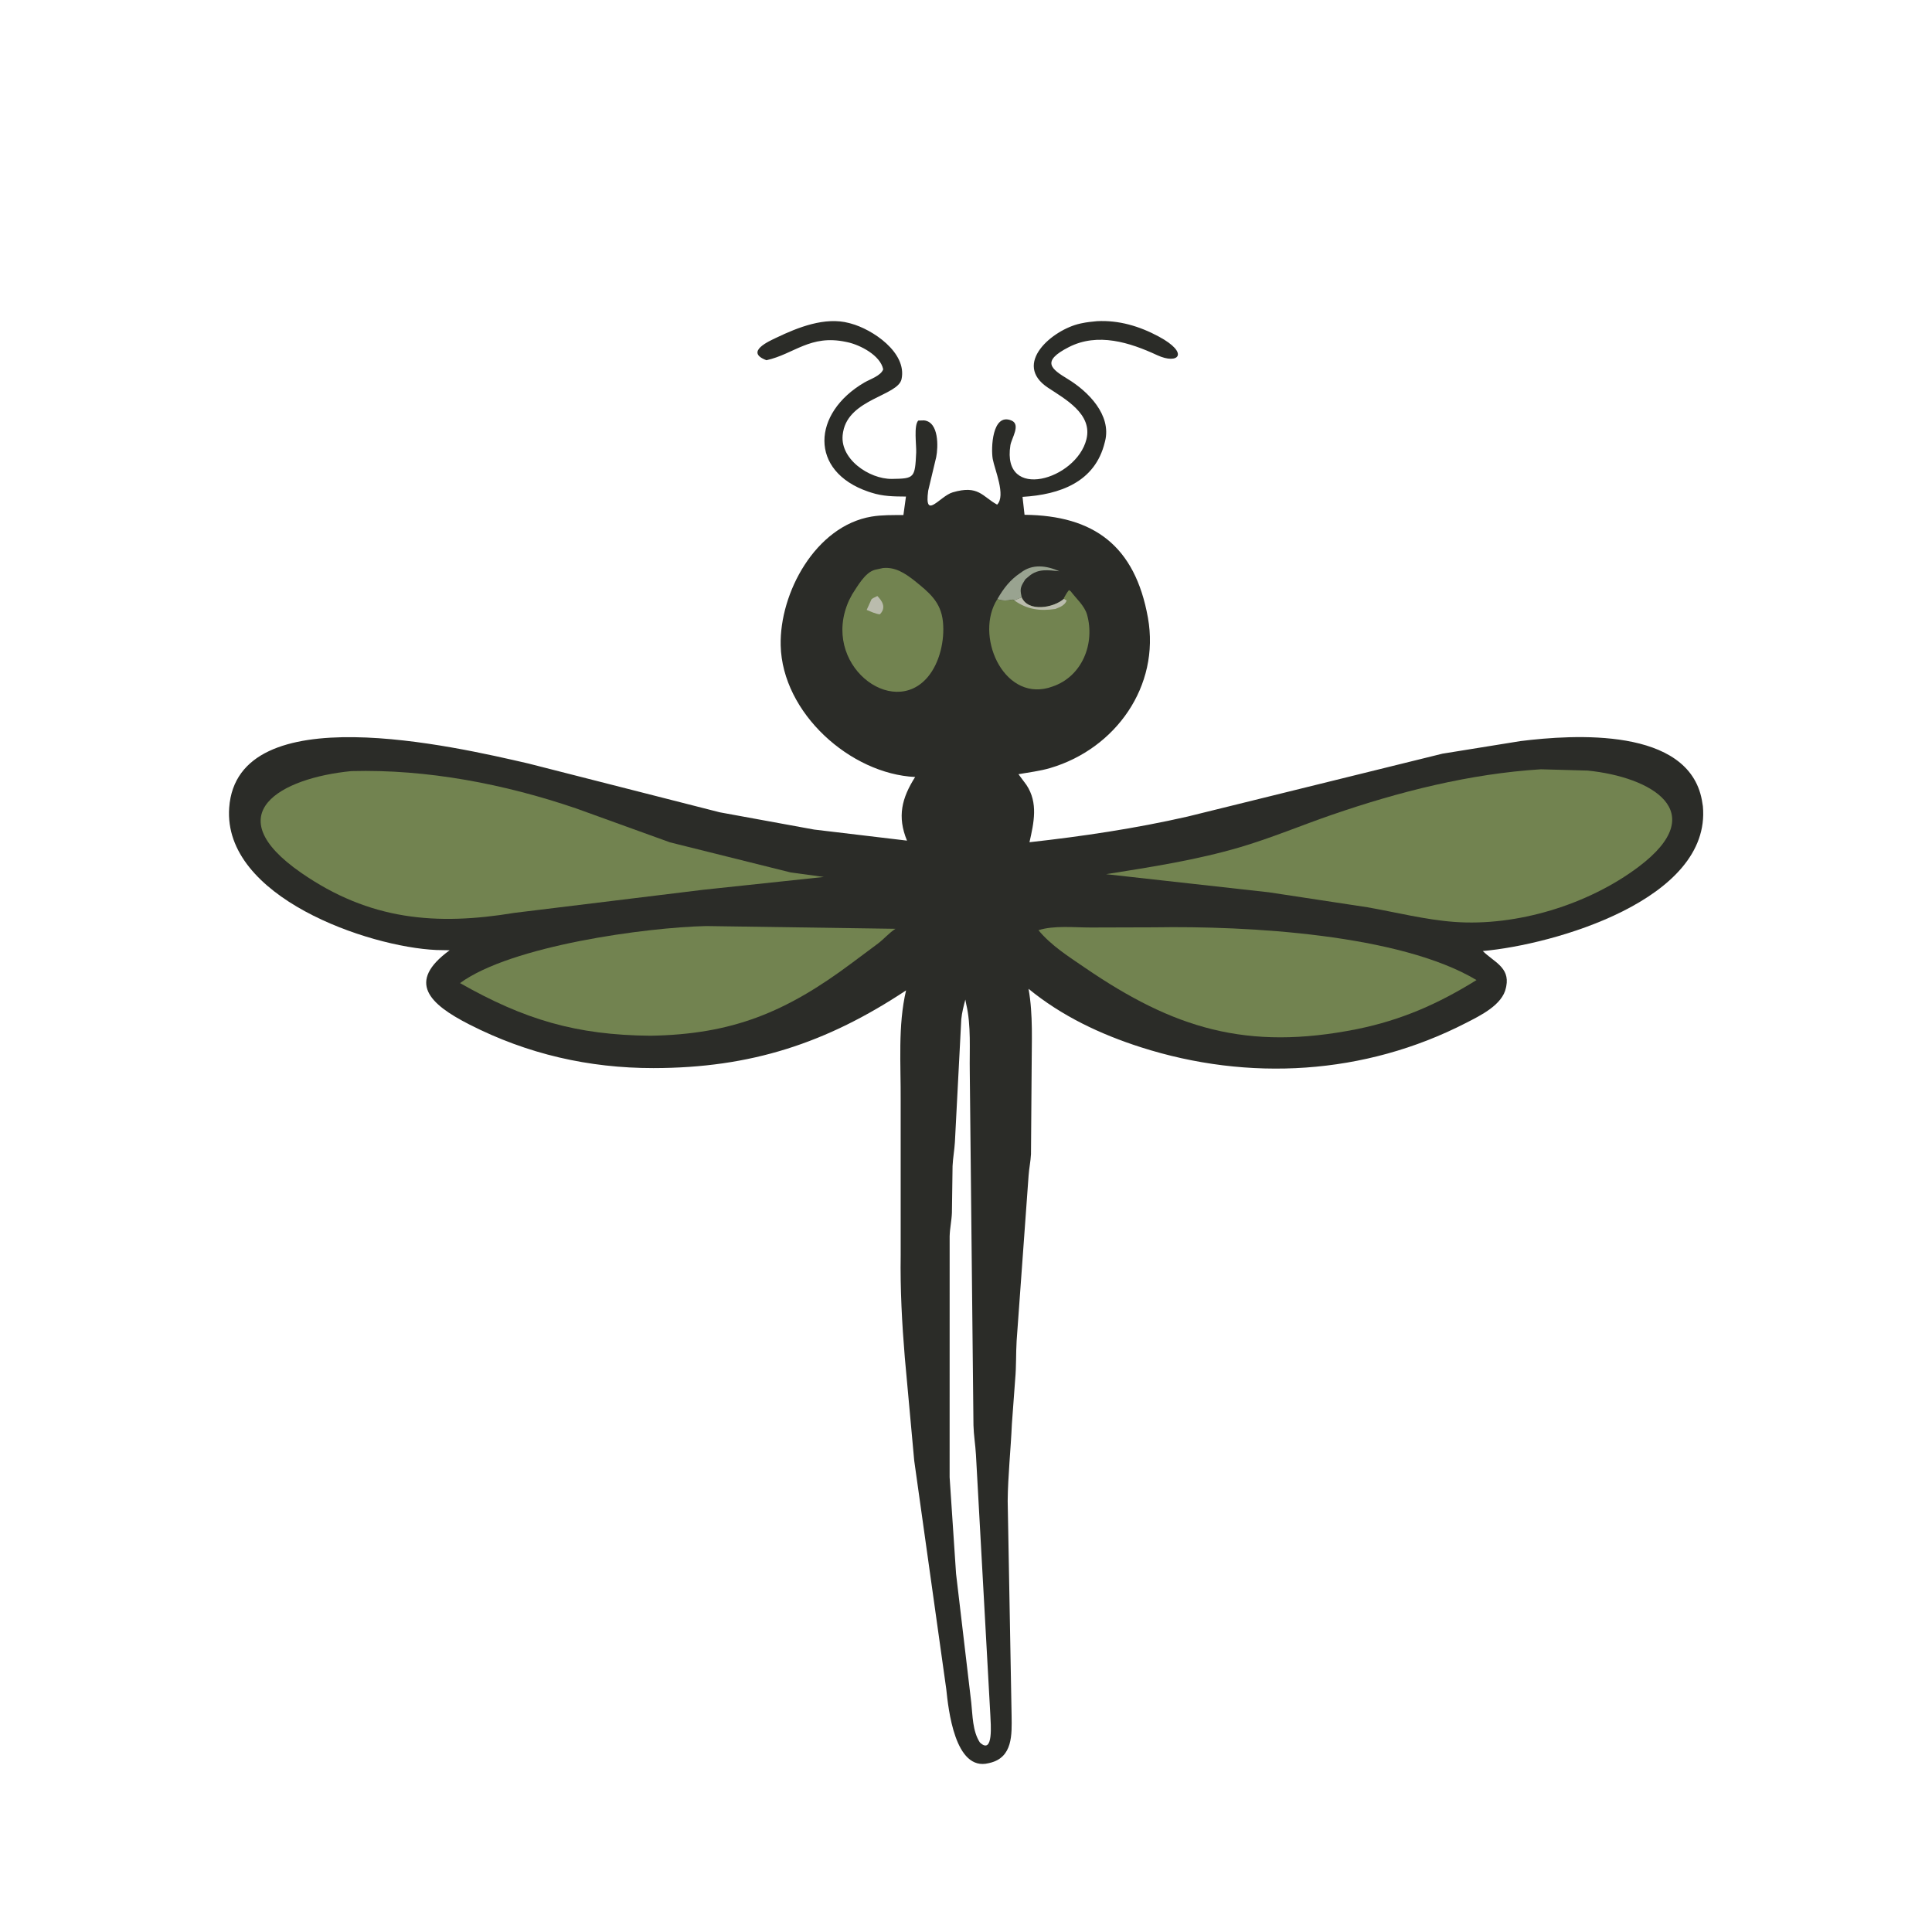
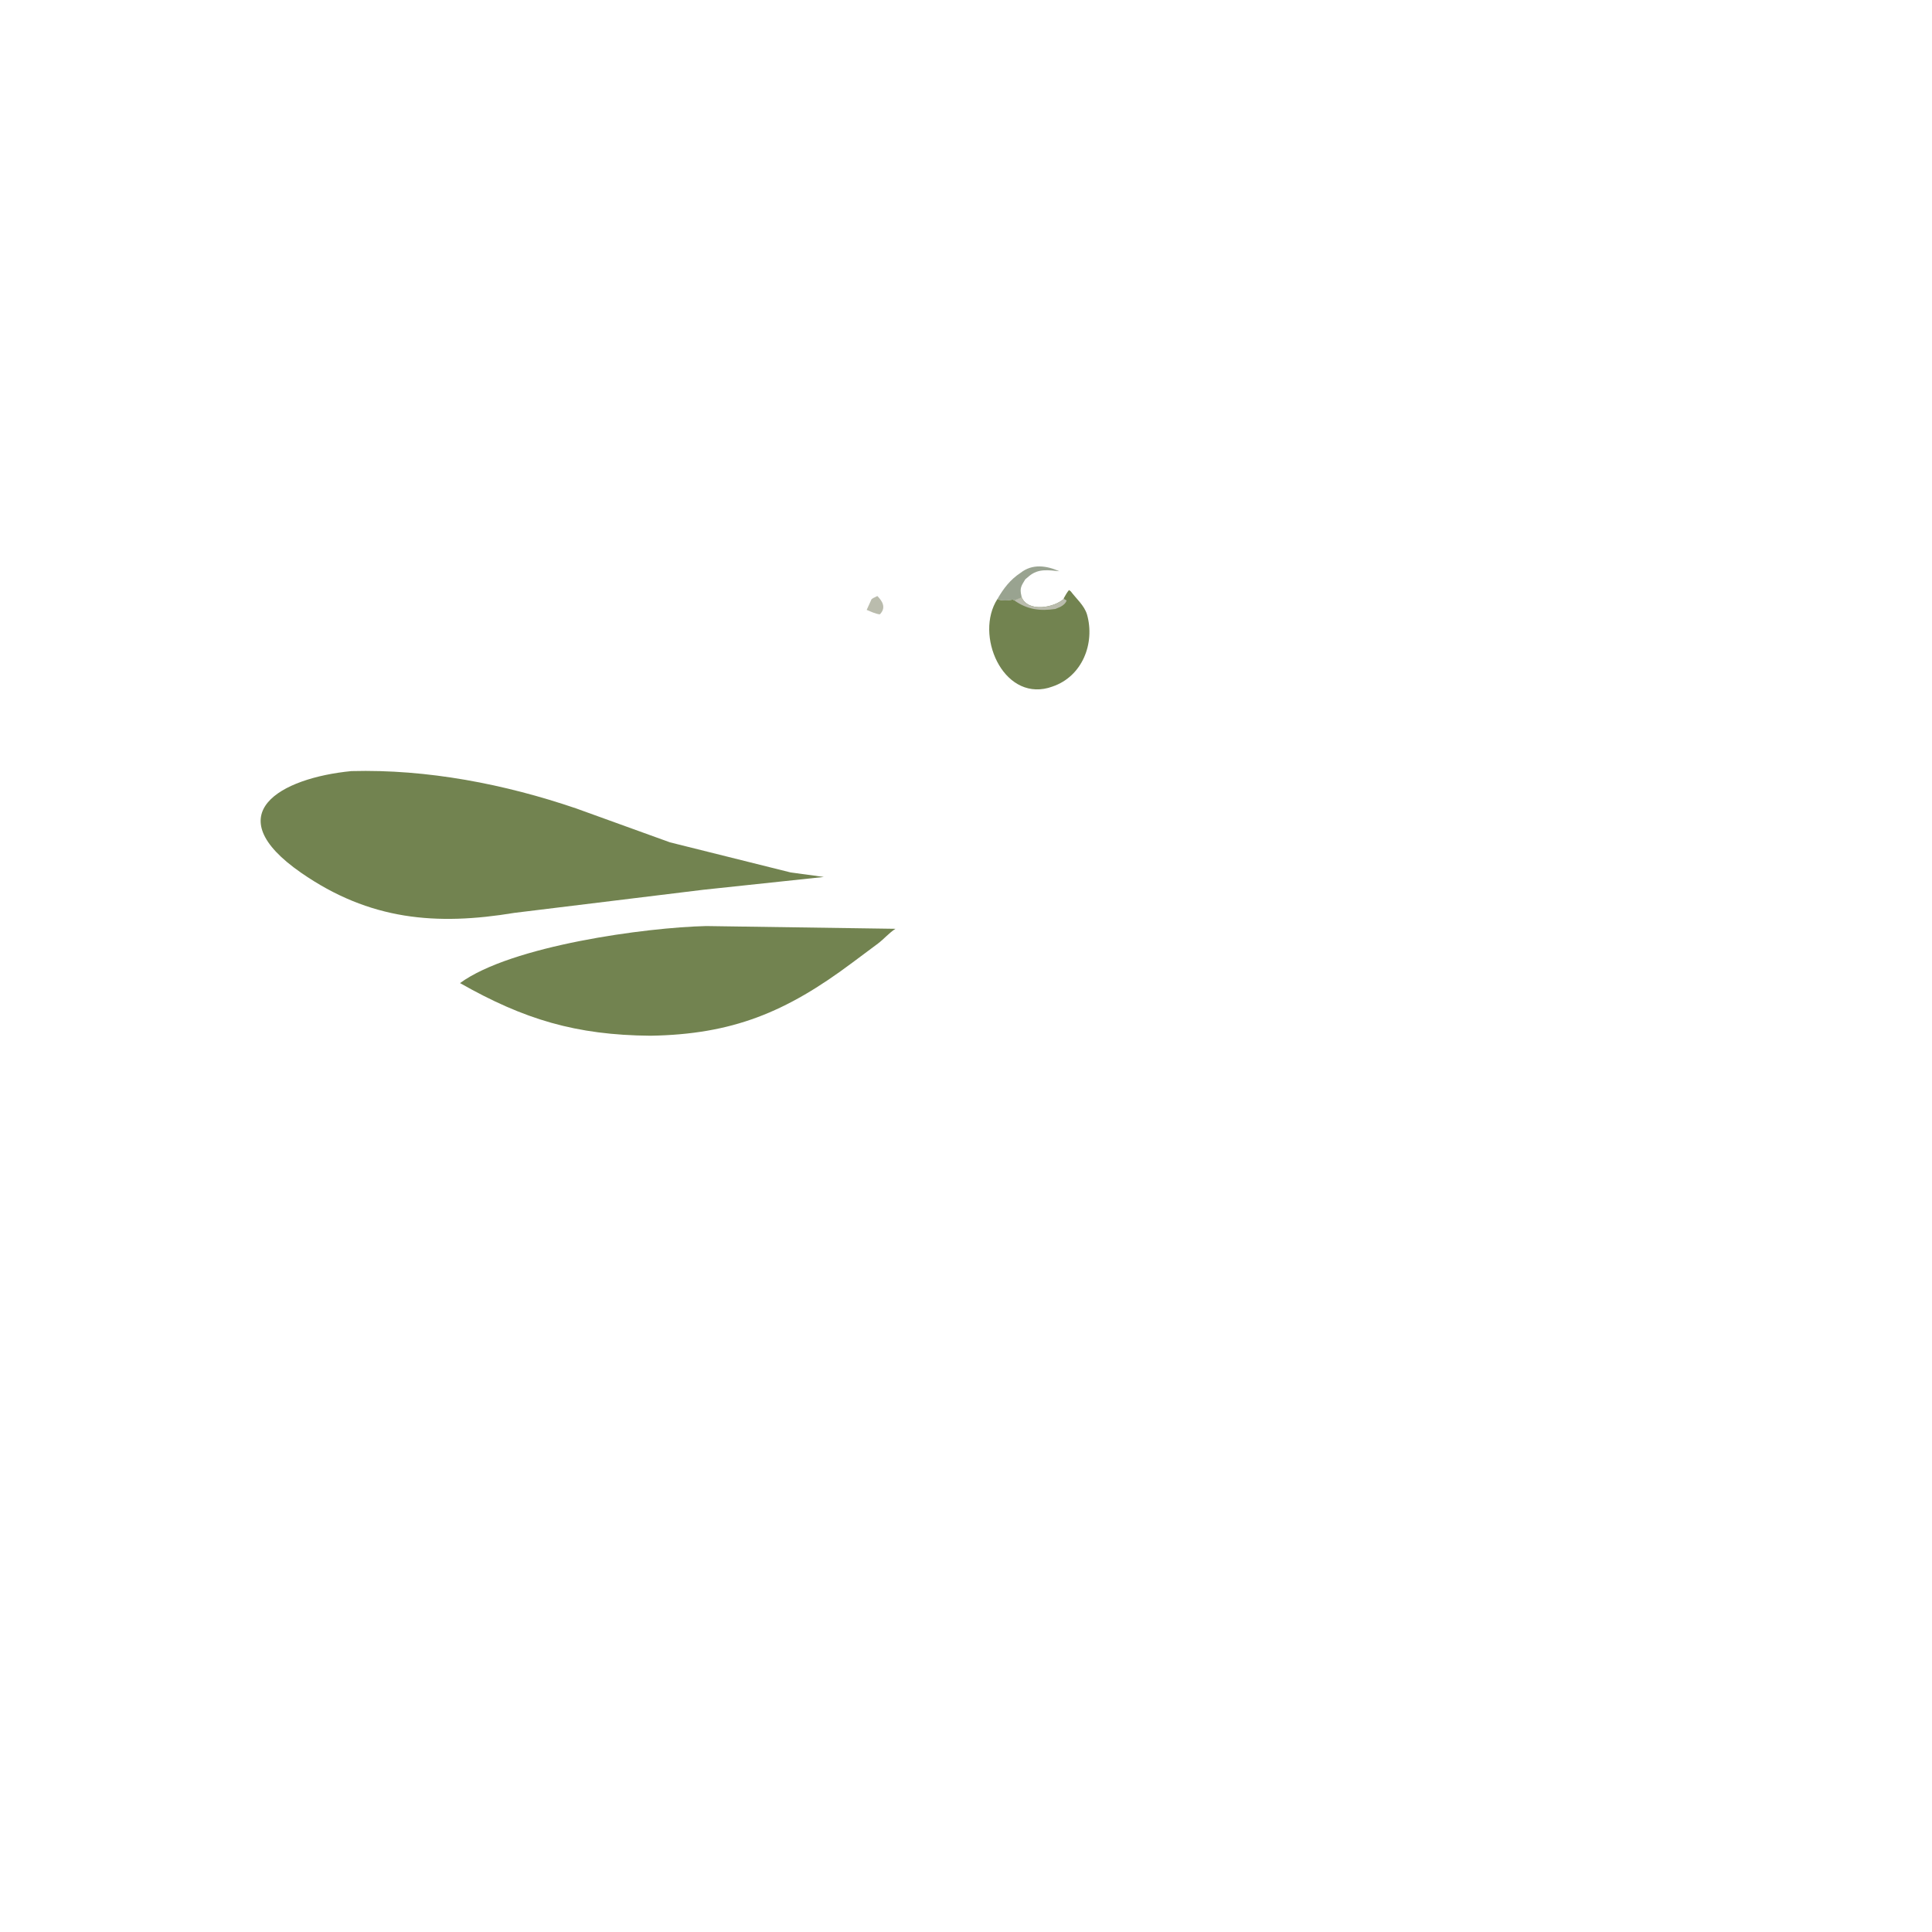
<svg xmlns="http://www.w3.org/2000/svg" version="1.1" style="display: block;" viewBox="0 0 2048 2048" width="640" height="640">
-   <path transform="translate(0,0)" fill="rgb(43,44,40)" d="M 1162.87 340.45 C 1186.13 339.254 1207.88 345.776 1228.23 356.698 C 1261.46 374.53 1249.07 386.909 1226.66 376.5 C 1197.49 362.955 1163.67 352.274 1133 367.952 C 1103.32 383.128 1114.18 391.012 1132 401.856 C 1153.44 414.908 1178.44 439.847 1171.41 467.75 L 1171.08 469 C 1160.85 511.051 1123.6 524.324 1083.92 526.701 L 1086.05 545.701 C 1159.43 546.441 1203.15 578.383 1216.85 654.793 C 1229.85 727.322 1182.6 793.654 1113.39 814.113 C 1102.36 817.375 1090.91 818.668 1079.62 820.685 L 1088.08 832.083 C 1100.75 851.123 1095.9 872.262 1091.29 892.799 C 1147.67 886.538 1203.5 878.217 1258.84 865.606 L 1529.07 798.926 L 1611.79 785.577 C 1668.15 778.571 1789.73 770.645 1804.08 848.195 L 1805.12 854.637 C 1814.31 953.668 1646.99 1001.51 1571.8 1008.13 C 1583.37 1019.63 1600.59 1025.37 1596.72 1045.38 L 1596.38 1047.01 C 1592.71 1065.37 1568.93 1076.68 1554.07 1084.33 C 1446.52 1139.63 1323.46 1146.64 1209.5 1110.17 C 1166.31 1096.34 1125.53 1077.04 1090.3 1048.19 C 1095.26 1075.66 1093.57 1105.06 1093.58 1132.88 L 1092.89 1223.5 C 1092.51 1231.09 1090.87 1238.49 1090.36 1246.04 L 1077.67 1421.36 C 1076.86 1434.84 1077.38 1448.58 1076.14 1462 L 1072.64 1509.5 C 1071.46 1536.62 1068.43 1564.66 1068.19 1591.09 L 1072.34 1818.75 C 1072.62 1838.69 1073.64 1862.81 1049.49 1868.69 L 1048 1869.04 C 1012.08 1878.1 1005.28 1811.36 1003.08 1790.5 L 969.11 1548.35 L 959.128 1439 C 956.131 1402.8 954.192 1366.59 954.763 1330.25 L 954.748 1166.46 C 955.007 1128.25 951.673 1087.18 960.464 1049.87 C 876.223 1105.69 795.953 1132.14 692.749 1132.22 C 624.116 1132.27 559.081 1117.39 497.495 1085.97 C 455.054 1064.32 430.561 1040.89 476.632 1007.32 L 462.5 1007.04 C 390.206 1003.8 236.162 950.805 242.946 856.241 C 251.481 737.265 482.219 791.431 559.879 809.299 L 762.978 861.071 L 862.915 879.354 L 961.463 891.097 C 950.896 865.609 955.924 845.959 970.096 823.645 C 901.533 820.39 829.256 755.972 827.555 684.204 C 826.237 628.598 864.459 557.567 923.92 547.599 C 934.992 545.743 946.456 546.044 957.655 545.955 L 960.356 526.374 C 947.402 526.272 936.019 526.231 923.5 522.167 L 920.446 521.175 C 857.356 499.594 860.805 437.748 916.38 405.417 C 922.536 401.836 933.812 398.314 936.226 391.5 C 933.196 376.575 911.697 365.628 898.399 362.755 L 896.5 362.365 C 858.789 354.416 841.837 375.294 812.5 381.853 C 788.923 373.098 815.452 361.574 823.164 357.882 C 845.911 346.991 874.549 335.609 900.078 342.448 L 902 342.977 C 924.642 349.021 961.713 373.635 955.67 401.894 C 951.899 419.526 900.208 422.715 893.803 457.528 L 893.578 458.852 C 888.77 485.989 921.362 508.026 945.5 507.666 C 969.296 507.311 969.944 506.78 971.196 479.637 C 971.546 472.063 968.439 450.919 973.418 445.809 L 979.5 445.64 C 995.419 447.277 994.575 473.837 992.408 484.63 L 983.917 520.181 C 979.587 552.222 996.16 525.947 1009.89 521.907 C 1037.35 513.829 1041.21 526.324 1057 534.932 C 1066.52 525.336 1054.35 497.774 1052.33 486.5 C 1050.37 475.529 1051.65 437.425 1072.06 445.709 C 1082.46 449.928 1072.23 464.571 1071.06 472 C 1061.61 531.917 1141.05 508.648 1151.67 465.616 C 1158.24 438.985 1129.54 423.288 1111 411.049 C 1072.67 385.745 1115.68 349.457 1145.04 343.003 L 1146.5 342.696 C 1151.95 341.501 1157.33 340.969 1162.87 340.45 z M 1023.3 1059.59 C 1021.48 1066.57 1019.69 1073.3 1019 1080.5 L 1012.23 1210.74 C 1011.74 1219.2 1010.15 1227.51 1009.76 1235.98 L 1009.07 1285.5 C 1008.78 1293.77 1006.9 1301.98 1006.67 1310.34 L 1006.64 1565.89 L 1013.46 1668.19 L 1029.56 1804.69 C 1031.09 1818.6 1030.86 1835.15 1038.74 1847.13 C 1053.42 1860.74 1050.11 1826.72 1049.83 1818.64 L 1034.54 1542 C 1033.96 1531.57 1032.17 1521.34 1031.91 1510.77 L 1028 1136.08 C 1027.6 1113.03 1029.59 1087.05 1024.24 1064.5 L 1023.3 1059.59 z" />
  <path transform="translate(0,0)" fill="rgb(153,163,144)" d="M 1081.89 607.198 C 1094.39 597.372 1109.26 599.527 1122.98 605.534 C 1111.28 604.417 1100.82 602.488 1091 610.594 L 1086.84 614.121 C 1082.71 620.882 1080.74 623.323 1082.72 631.56 L 1083.02 633.21 L 1075.2 636.451 L 1073.47 635.569 C 1068.87 636.743 1061.58 637.146 1057.27 635.053 C 1063.76 623.742 1070.9 614.422 1081.89 607.198 z" />
  <path transform="translate(0,0)" fill="rgb(114,131,80)" d="M 1127.7 634.845 L 1127.56 634.301 C 1129.29 631.254 1130.89 628.179 1133.17 625.5 L 1135.07 626.86 C 1141.05 634.805 1149.3 641.695 1152.26 651.306 C 1160.99 681.959 1147.28 717.098 1115.66 727.759 L 1111.23 729.195 C 1062.64 742.162 1032.94 672.814 1057.27 635.053 C 1061.58 637.146 1068.87 636.743 1073.47 635.569 L 1075.2 636.451 L 1083.02 633.21 C 1089.94 649.155 1116.89 644.403 1127.7 634.845 z" />
  <path transform="translate(0,0)" fill="rgb(186,188,173)" d="M 1075.2 636.451 L 1083.02 633.21 C 1089.94 649.155 1116.89 644.403 1127.7 634.845 L 1130.69 636.5 C 1129.66 639.593 1126.95 641.824 1124.04 643.305 L 1118.8 645.512 C 1102.49 647.978 1088.8 646.138 1075.2 636.451 z" />
-   <path transform="translate(0,0)" fill="rgb(114,131,80)" d="M 903.263 630.161 C 908.932 621.568 916.963 606.663 927.62 603.964 L 936 602.145 C 949.215 600.849 959.561 607.876 969.401 615.536 C 984.86 628.059 997.462 637.987 999.565 659.156 C 1001.5 678.589 996.264 702.283 983.63 717.46 C 946.01 762.654 869.541 703.851 899.947 636.525 L 903.263 630.161 z" />
  <path transform="translate(0,0)" fill="rgb(186,188,173)" d="M 930.018 631.813 C 935.118 636.939 939.499 643.747 933.217 650.645 L 932.5 651.252 C 927.655 650.559 923.214 648.389 918.721 646.525 L 923.892 635.149 L 925.553 634.008 L 930.018 631.813 z" />
  <path transform="translate(0,0)" fill="rgb(114,131,80)" d="M 748.673 981.651 L 949.228 984.568 C 942.701 988.685 937.057 995.407 930.589 1000.27 L 903.697 1020.32 C 833.026 1073.28 776.232 1096.47 689.537 1097.92 C 610.449 1097.24 555.488 1080.63 487.636 1042.12 C 541.88 1002.44 684.788 983.12 748.673 981.651 z" />
-   <path transform="translate(0,0)" fill="rgb(114,131,80)" d="M 1223.6 983.002 C 1322.54 981.346 1484.02 990.298 1565.16 1038.91 C 1524.48 1064.17 1485.8 1081.23 1438.8 1090.83 C 1321.4 1114.37 1243.77 1089.89 1150.13 1025.87 C 1132.94 1014.11 1114.12 1002.23 1100.82 986.062 C 1117.07 980.775 1139.46 983.243 1156.49 983.201 L 1223.6 983.002 z" />
  <path transform="translate(0,0)" fill="rgb(114,131,80)" d="M 372.5 817.395 C 452.916 815.242 534.927 831.102 610.852 857.001 L 710.245 892.927 L 838 924.794 L 873.315 929.603 L 745.622 943.182 L 545.432 967.656 C 462.474 981.378 391.817 975.542 319.22 925.183 C 229.2 862.737 297.283 824.702 372.5 817.395 z" />
-   <path transform="translate(0,0)" fill="rgb(114,131,80)" d="M 1633.43 815.477 L 1683.02 816.844 C 1749.78 823.558 1815.18 859.998 1736.96 918.868 C 1683.43 959.145 1607.67 982.174 1541.48 977.244 C 1510.91 974.967 1479.72 967.06 1449.49 961.73 L 1345.14 945.875 L 1172.56 926.668 C 1220.3 919.062 1268.55 911.653 1315 897.932 C 1348 888.184 1379.54 874.858 1412.01 863.677 C 1483.19 839.164 1558.09 820.176 1633.43 815.477 z" />
</svg>